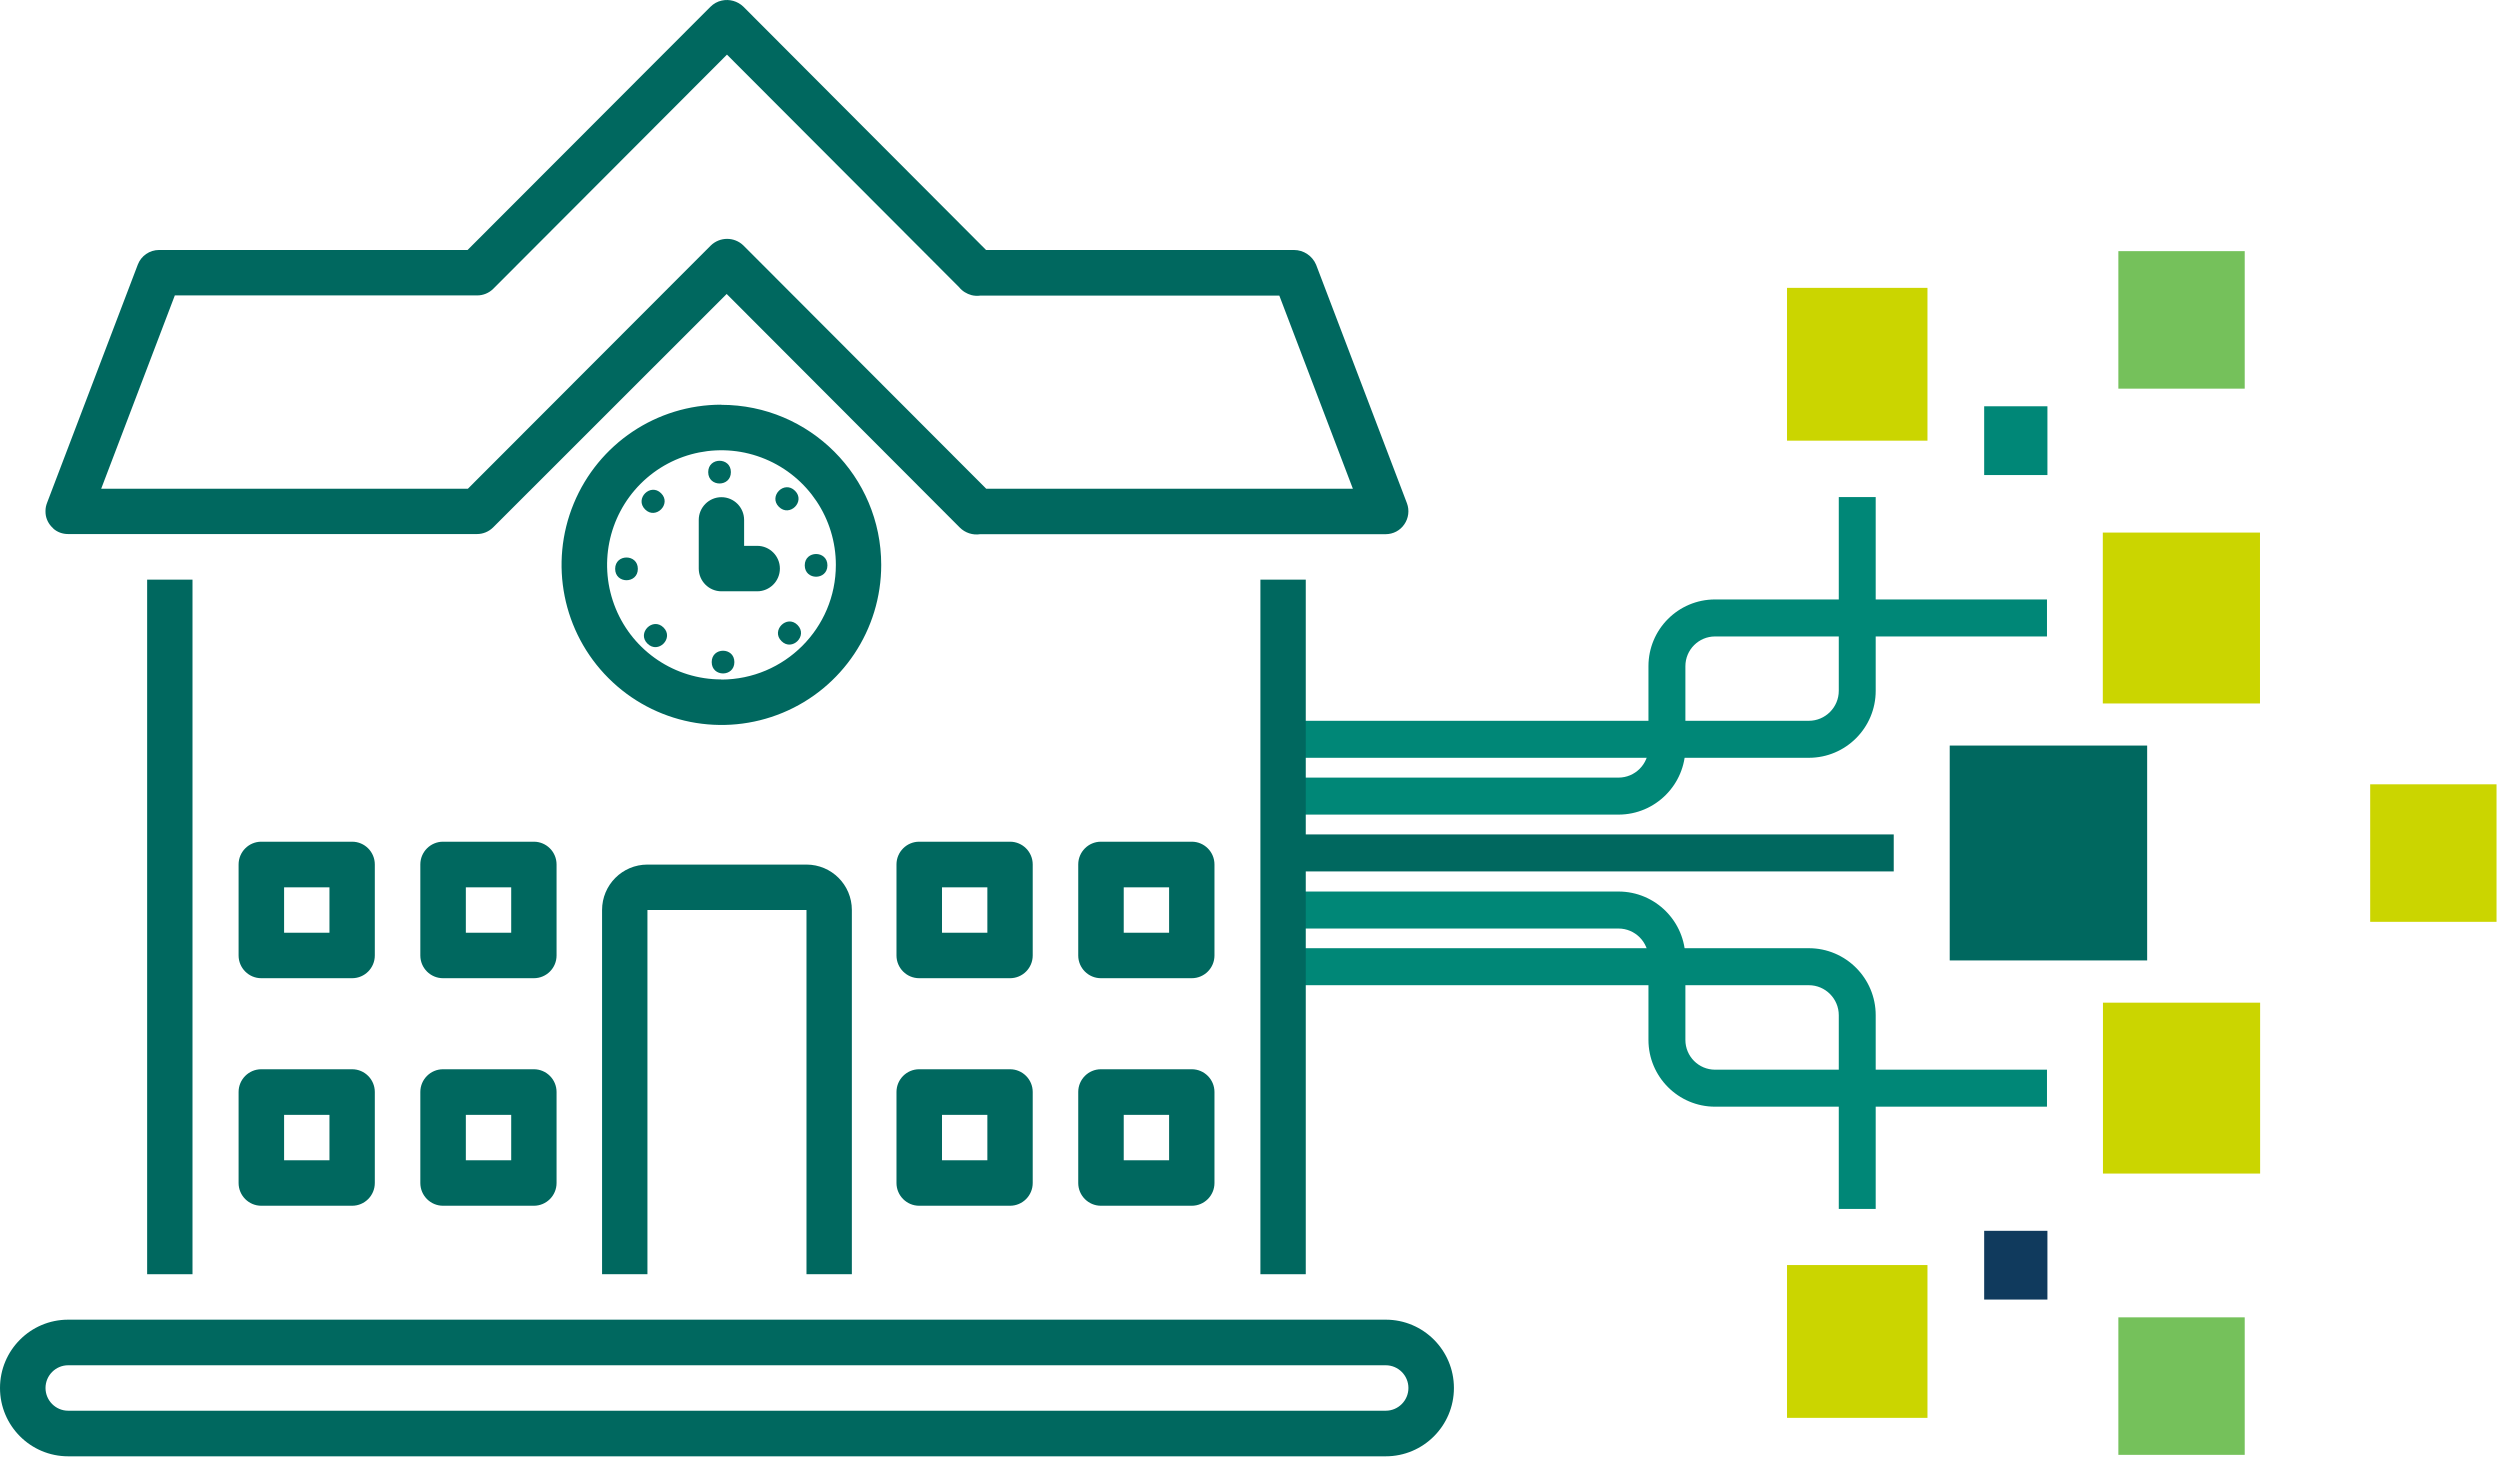
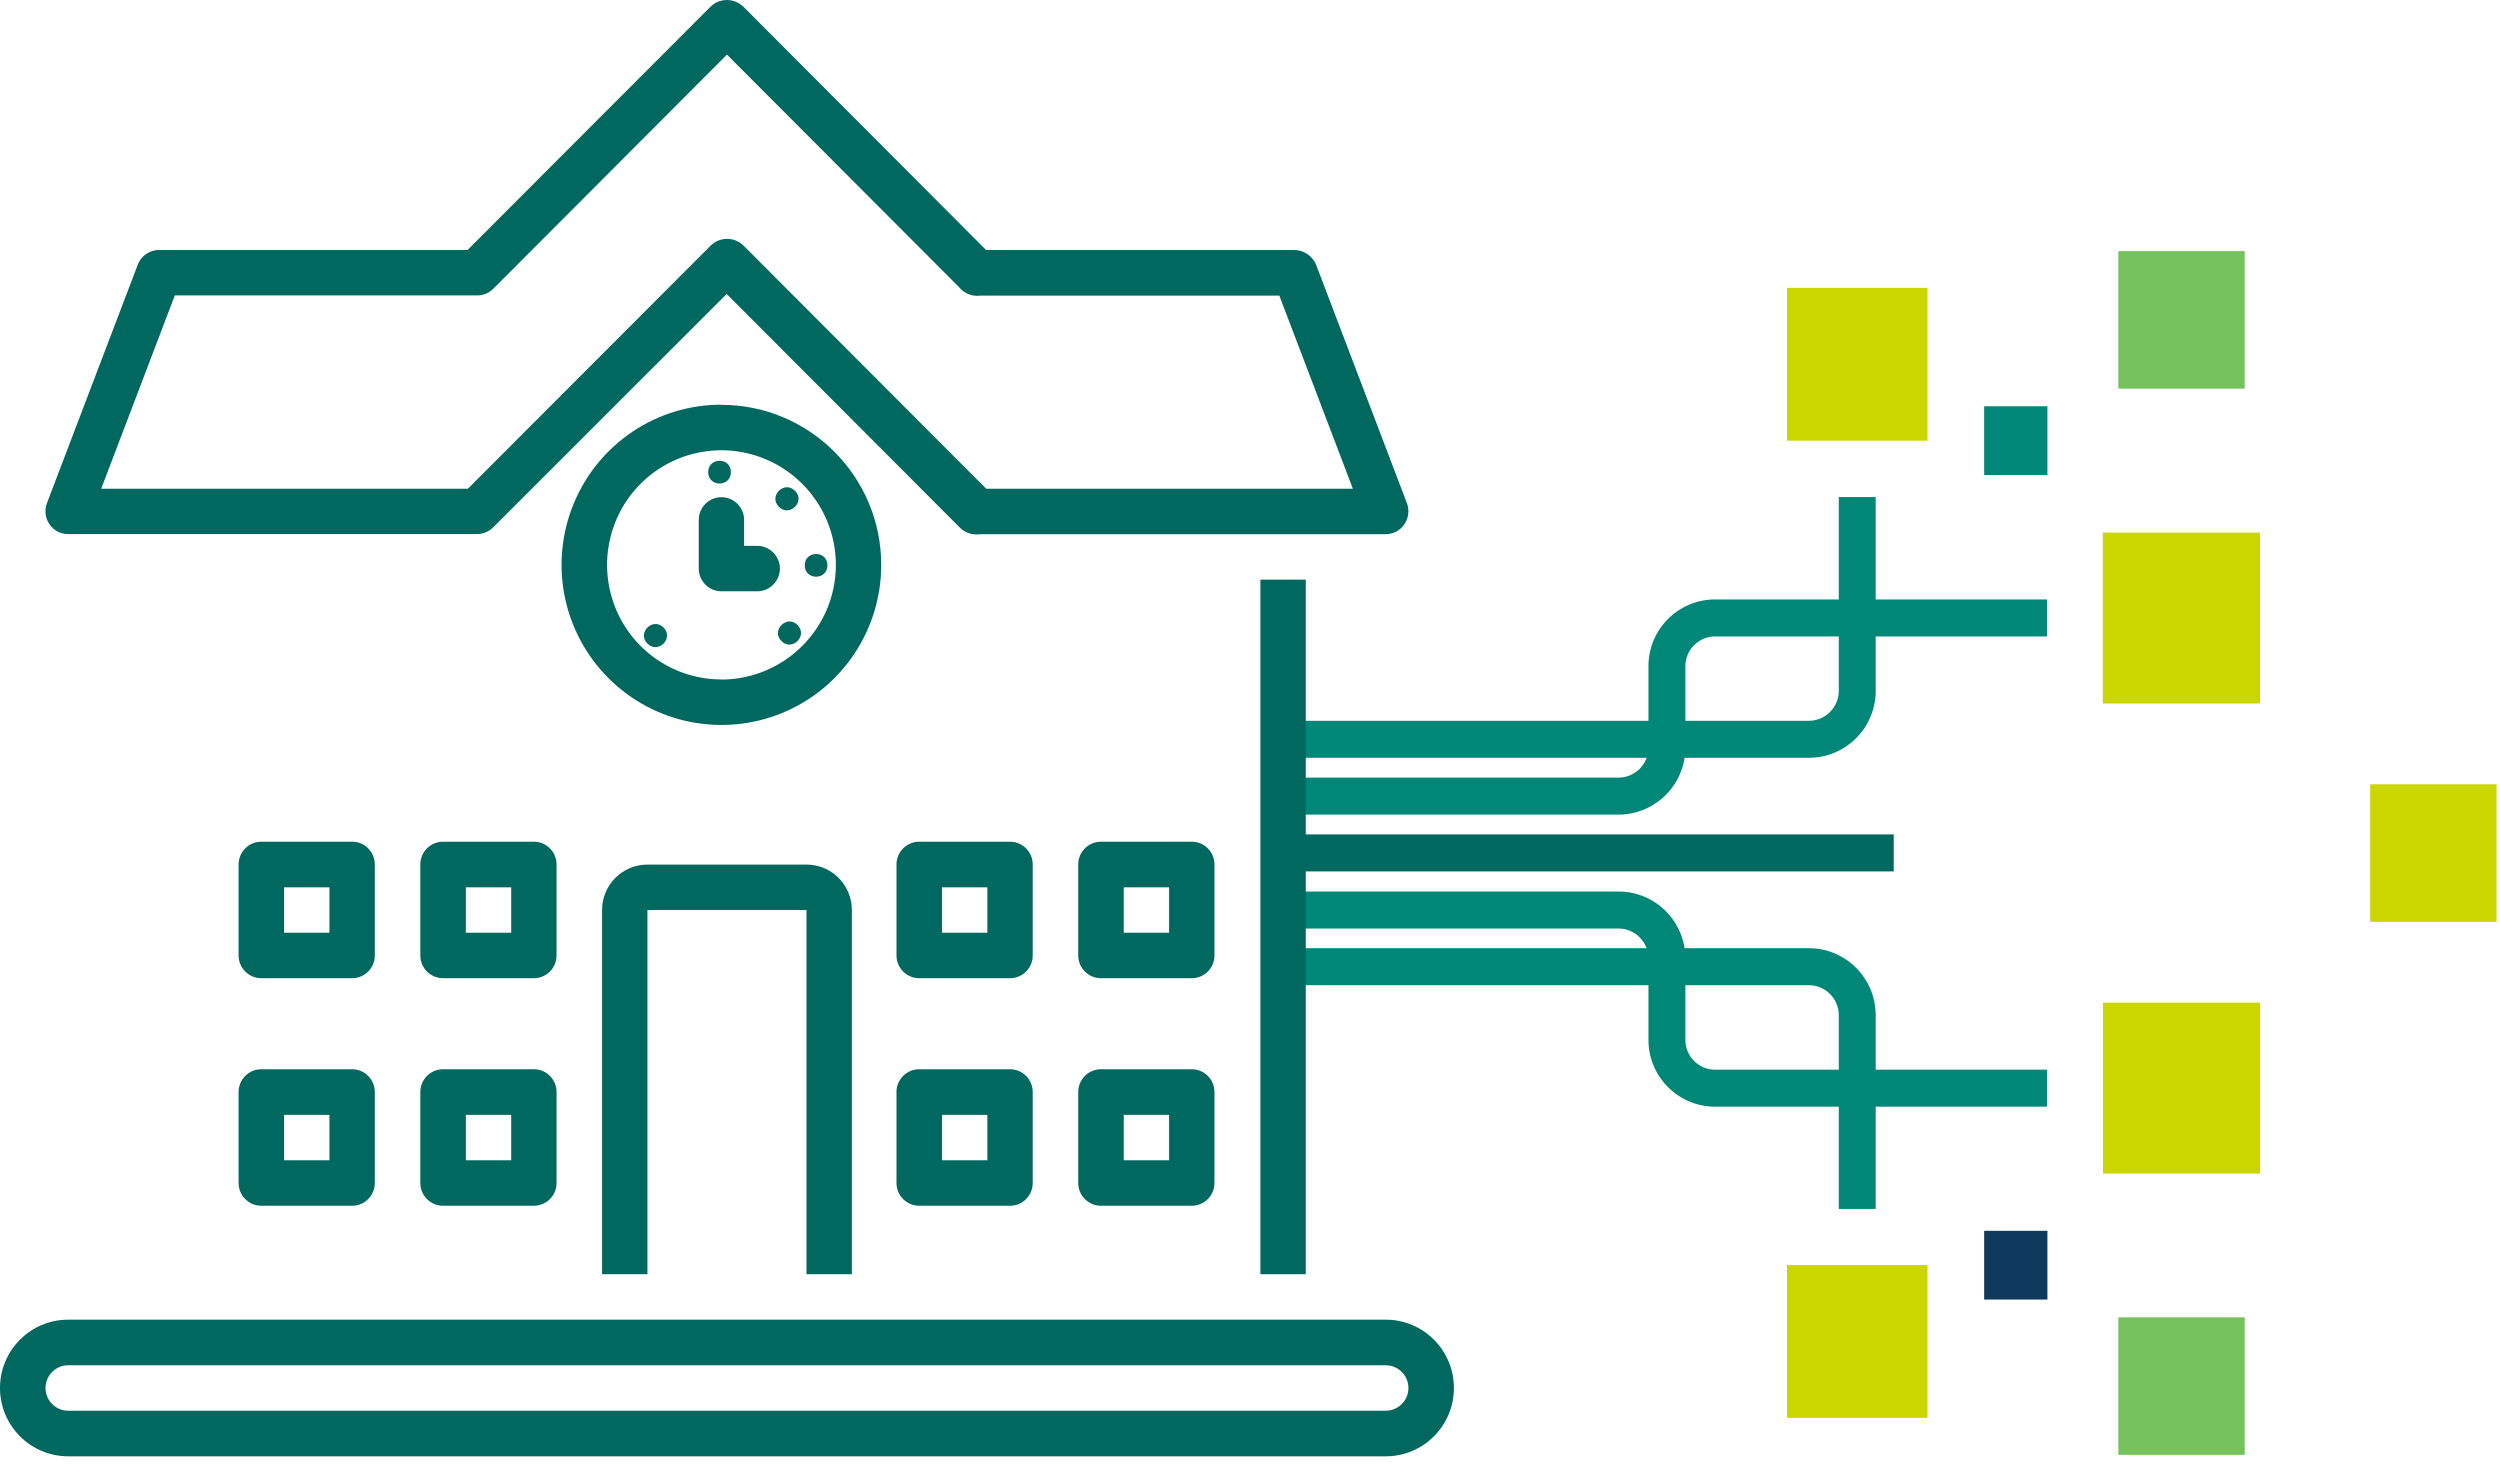
<svg xmlns="http://www.w3.org/2000/svg" width="160" height="94" viewBox="0 0 160 94" fill="none">
  <g>
    <path d="M121.199 53.403H82.49V55.771H121.199V53.403Z" fill="#00685F" />
    <path d="M82.499 48.499V46.131H115.765C116.816 46.131 117.682 45.273 117.682 44.211V31.811H120.045V44.211C120.045 46.579 118.128 48.499 115.765 48.499H82.499Z" fill="#008777" />
    <path d="M82.49 52.135V49.767H103.585C104.636 49.767 105.501 48.91 105.501 47.847V42.635C105.501 40.276 107.409 38.365 109.763 38.365H131.007V40.733H109.763C108.721 40.733 107.865 41.581 107.865 42.635V47.847C107.865 50.205 105.948 52.135 103.585 52.135H82.49Z" fill="#008777" />
    <path d="M82.499 63.053V60.685H115.765C118.128 60.685 120.045 62.605 120.045 64.973V77.373H117.682V64.973C117.682 63.92 116.826 63.053 115.765 63.053H82.499Z" fill="#008777" />
    <path d="M82.49 59.426V57.058H103.585C105.948 57.058 107.865 58.978 107.865 61.346V66.558C107.865 67.602 108.712 68.46 109.763 68.46H131.007V70.828H109.763C107.409 70.828 105.501 68.908 105.501 66.558V61.346C105.501 60.293 104.645 59.426 103.585 59.426H82.49Z" fill="#008777" />
    <path d="M123.358 28.203V18.423H114.369V28.203H123.358Z" fill="#CBD500" />
    <path d="M123.358 90.743V80.963H114.369V90.743H123.358Z" fill="#CBD500" />
    <path d="M143.662 93.111V84.31H135.575V93.111H143.662Z" fill="#75C15B" />
    <path d="M143.662 24.874V16.073H135.575V24.874H143.662Z" fill="#75C15B" />
    <path d="M131.035 83.172V78.772H126.987V83.172H131.035Z" fill="#103A5D" />
    <path d="M131.035 30.403V26.002H126.987V30.403H131.035Z" fill="#008777" />
    <path d="M144.639 45.022V34.085H134.58V45.022H144.639Z" fill="#CBD500" />
    <path d="M144.648 75.108V64.171H134.589V75.108H144.648Z" fill="#CBD500" />
    <path d="M159.778 58.997V50.196H151.692V58.997H159.778Z" fill="#CBD500" />
-     <path d="M137.418 61.468V47.716H124.782V61.468H137.418Z" fill="#00685F" />
    <path d="M54.519 81.55V58.242C54.519 56.629 53.216 55.333 51.615 55.333H41.436C39.826 55.333 38.532 56.638 38.532 58.242V81.55H41.436V58.242H51.615V81.55H54.519Z" fill="#00685F" />
-     <path d="M12.32 37.097H9.417V81.55H12.32V37.097Z" fill="#00685F" />
    <path d="M83.569 37.097H80.666V81.55H83.569V37.097Z" fill="#00685F" />
    <path d="M46.163 43.483C43.204 43.483 40.533 41.693 39.407 38.952C38.281 36.211 38.905 33.06 40.998 30.962C43.092 28.865 46.237 28.24 48.973 29.378C51.709 30.515 53.495 33.191 53.495 36.155C53.495 40.202 50.21 43.483 46.163 43.493V43.483ZM46.163 25.9C42.022 25.9 38.3 28.398 36.718 32.23C35.136 36.062 36.011 40.472 38.942 43.4C41.864 46.327 46.265 47.203 50.089 45.618C53.914 44.033 56.398 40.295 56.398 36.155C56.398 30.496 51.811 25.909 46.163 25.909V25.9Z" fill="#00685F" />
    <path d="M11.185 18.907H30.539C30.921 18.907 31.293 18.758 31.572 18.479L46.526 3.496L61.386 18.385C61.59 18.637 61.87 18.805 62.177 18.889C62.363 18.936 62.558 18.945 62.754 18.917H81.876L86.584 31.279H63.117L47.577 15.71C46.991 15.141 46.06 15.15 45.483 15.719L29.944 31.279H6.476L11.185 18.917V18.907ZM3.406 33.825C3.666 34.058 4.001 34.179 4.355 34.179H30.53C30.912 34.179 31.274 34.03 31.554 33.759L46.507 18.814L61.423 33.759C61.767 34.104 62.251 34.263 62.735 34.188H88.678C89.162 34.188 89.608 33.955 89.878 33.554C90.148 33.163 90.213 32.659 90.046 32.212L84.23 16.94C83.988 16.372 83.43 15.999 82.816 15.999H63.107L47.568 0.42C47.205 0.075 46.684 -0.075 46.191 0.037C45.921 0.093 45.669 0.233 45.465 0.438L29.925 15.999H10.18C9.575 15.999 9.035 16.372 8.821 16.931L3.015 32.174C2.95 32.342 2.912 32.51 2.912 32.687V32.752C2.912 33.097 3.043 33.424 3.275 33.685C3.322 33.731 3.368 33.778 3.415 33.825H3.406Z" fill="#00685F" />
    <path d="M4.364 87.377H88.687C89.487 87.377 90.139 88.029 90.139 88.831C90.139 89.633 89.487 90.286 88.687 90.286H4.364C3.564 90.286 2.913 89.633 2.913 88.831C2.913 88.029 3.564 87.377 4.364 87.377ZM4.364 93.204H88.687C91.097 93.204 93.051 91.246 93.051 88.831C93.051 86.417 91.097 84.459 88.687 84.459H4.364C1.954 84.459 0 86.417 0 88.831C0 91.246 1.954 93.204 4.364 93.204Z" fill="#00685F" />
    <path d="M48.452 34.934H47.623V33.275C47.623 32.473 46.972 31.82 46.172 31.82C45.372 31.82 44.72 32.473 44.72 33.275V36.388C44.72 37.19 45.372 37.843 46.172 37.843C46.191 37.843 46.2 37.843 46.218 37.843C46.237 37.843 46.246 37.843 46.265 37.843H48.461C49.261 37.843 49.913 37.19 49.913 36.388C49.913 35.587 49.261 34.934 48.461 34.934H48.452Z" fill="#00685F" />
    <path d="M46.777 30.216C46.777 31.186 45.325 31.186 45.325 30.216C45.325 29.247 46.777 29.247 46.777 30.216Z" fill="#00685F" />
    <path d="M50.88 31.41C51.569 32.09 50.536 33.125 49.847 32.435C49.168 31.755 50.192 30.72 50.88 31.41Z" fill="#00685F" />
    <path d="M52.955 36.183C52.955 37.153 51.504 37.153 51.504 36.183C51.504 35.214 52.955 35.214 52.955 36.183Z" fill="#00685F" />
    <path d="M51.038 39.996C51.727 40.686 50.694 41.712 50.015 41.031C49.326 40.351 50.359 39.316 51.038 39.996Z" fill="#00685F" />
-     <path d="M47 42.374C47 43.343 45.549 43.343 45.549 42.374C45.549 41.404 47 41.404 47 42.374Z" fill="#00685F" />
    <path d="M42.469 40.164C43.148 40.845 42.124 41.88 41.436 41.19C40.747 40.509 41.78 39.474 42.469 40.164Z" fill="#00685F" />
-     <path d="M40.822 36.407C40.822 37.377 39.37 37.377 39.37 36.407C39.37 35.438 40.822 35.438 40.822 36.407Z" fill="#00685F" />
-     <path d="M42.31 31.568C42.999 32.249 41.966 33.284 41.287 32.603C40.598 31.913 41.631 30.888 42.31 31.568Z" fill="#00685F" />
    <path d="M21.085 59.696H18.182V56.788H21.085V59.696ZM23.988 55.324C23.988 54.522 23.337 53.869 22.537 53.869H16.721C15.921 53.869 15.27 54.522 15.27 55.324V61.151C15.27 61.953 15.921 62.605 16.721 62.605H22.537C23.337 62.605 23.988 61.953 23.988 61.151V55.324Z" fill="#00685F" />
    <path d="M32.717 59.696H29.814V56.788H32.717V59.696ZM35.62 55.324C35.62 54.522 34.969 53.869 34.168 53.869H28.353C27.552 53.869 26.901 54.522 26.901 55.324V61.151C26.901 61.953 27.552 62.605 28.353 62.605H34.168C34.969 62.605 35.62 61.953 35.62 61.151V55.324Z" fill="#00685F" />
    <path d="M32.717 74.259H29.814V71.35H32.717V74.259ZM34.168 68.432H28.353C27.552 68.432 26.901 69.085 26.901 69.886V75.713C26.901 76.515 27.552 77.168 28.353 77.168H34.168C34.969 77.168 35.62 76.515 35.62 75.713V69.886C35.62 69.085 34.969 68.432 34.168 68.432Z" fill="#00685F" />
    <path d="M21.085 74.259H18.182V71.35H21.085V74.259ZM22.537 68.432H16.721C15.921 68.432 15.27 69.085 15.27 69.886V75.713C15.27 76.515 15.921 77.168 16.721 77.168H22.537C23.337 77.168 23.988 76.515 23.988 75.713V69.886C23.988 69.085 23.337 68.432 22.537 68.432Z" fill="#00685F" />
    <path d="M63.191 59.696H60.288V56.788H63.191V59.696ZM66.094 55.324C66.094 54.522 65.443 53.869 64.643 53.869H58.827C58.027 53.869 57.375 54.522 57.375 55.324V61.151C57.375 61.953 58.027 62.605 58.827 62.605H64.643C65.443 62.605 66.094 61.953 66.094 61.151V55.324Z" fill="#00685F" />
    <path d="M74.822 59.696H71.919V56.788H74.822V59.696ZM77.726 55.324C77.726 54.522 77.074 53.869 76.274 53.869H70.458C69.658 53.869 69.007 54.522 69.007 55.324V61.151C69.007 61.953 69.658 62.605 70.458 62.605H76.274C77.074 62.605 77.726 61.953 77.726 61.151V55.324Z" fill="#00685F" />
    <path d="M74.822 74.259H71.919V71.35H74.822V74.259ZM76.274 68.432H70.458C69.658 68.432 69.007 69.085 69.007 69.886V75.713C69.007 76.515 69.658 77.168 70.458 77.168H76.274C77.074 77.168 77.726 76.515 77.726 75.713V69.886C77.726 69.085 77.074 68.432 76.274 68.432Z" fill="#00685F" />
    <path d="M63.191 74.259H60.288V71.35H63.191V74.259ZM64.643 68.432H58.827C58.027 68.432 57.375 69.085 57.375 69.886V75.713C57.375 76.515 58.027 77.168 58.827 77.168H64.643C65.443 77.168 66.094 76.515 66.094 75.713V69.886C66.094 69.085 65.443 68.432 64.643 68.432Z" fill="#00685F" />
  </g>
</svg>